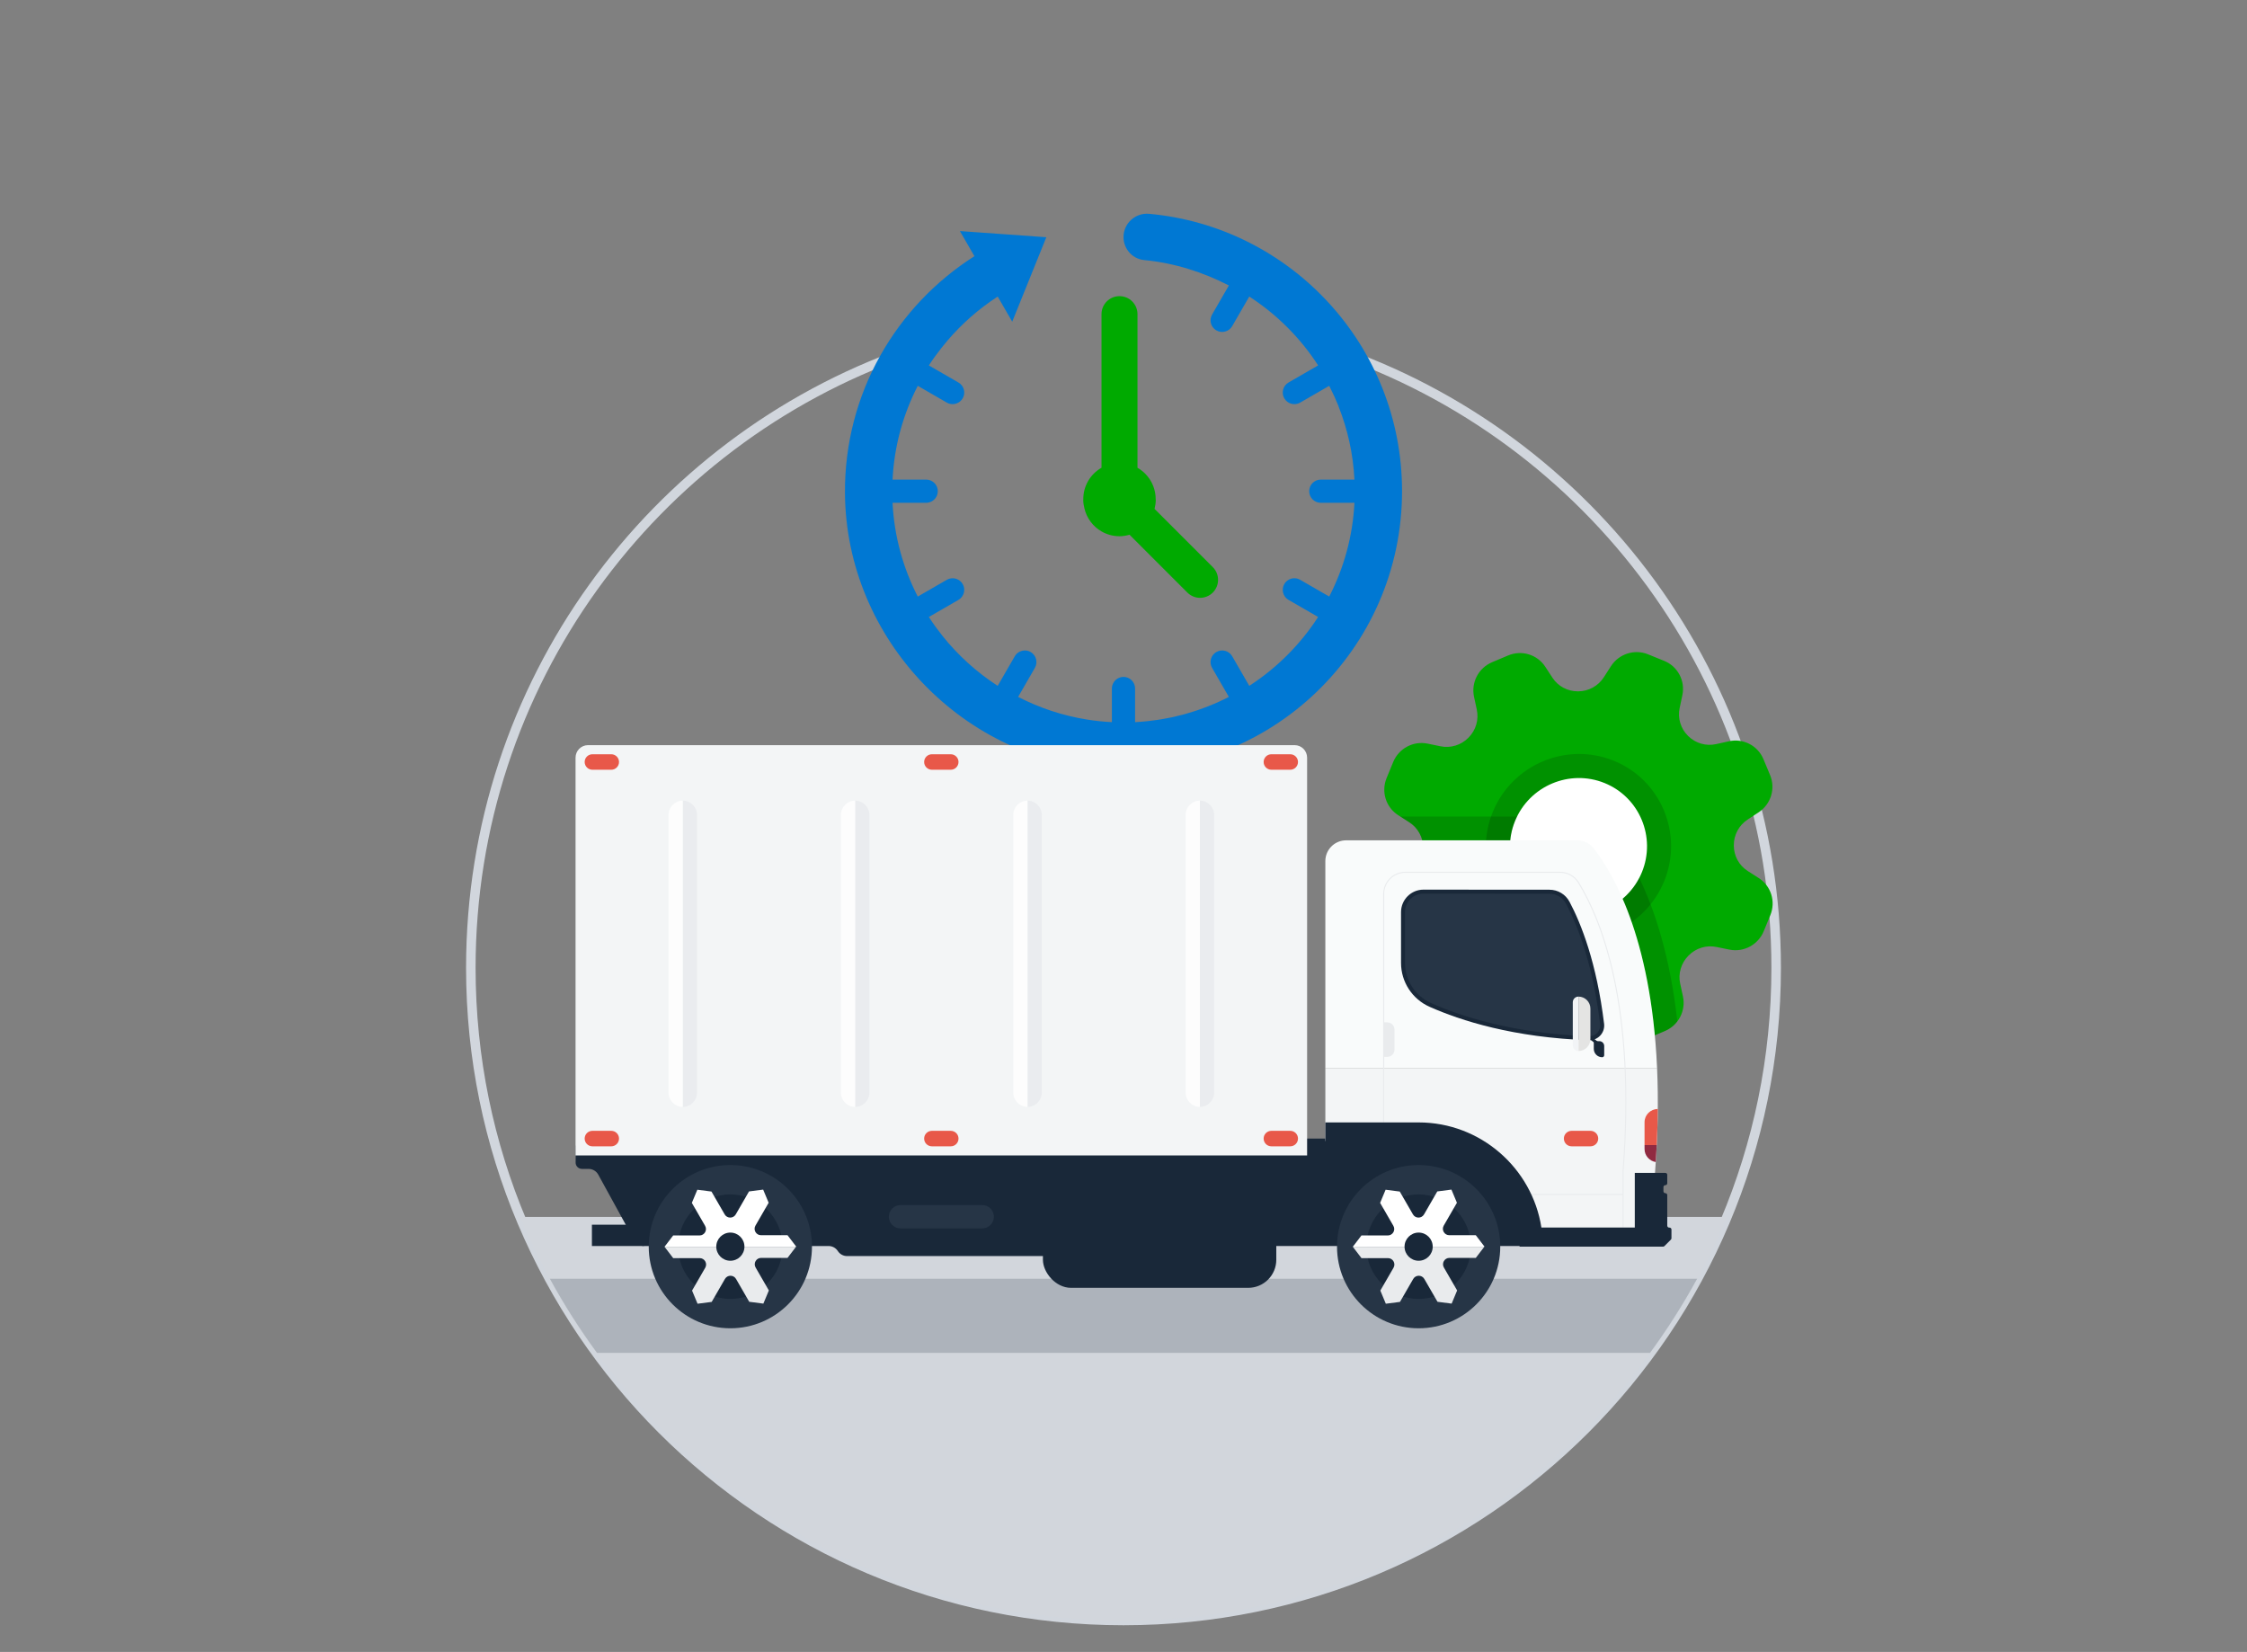
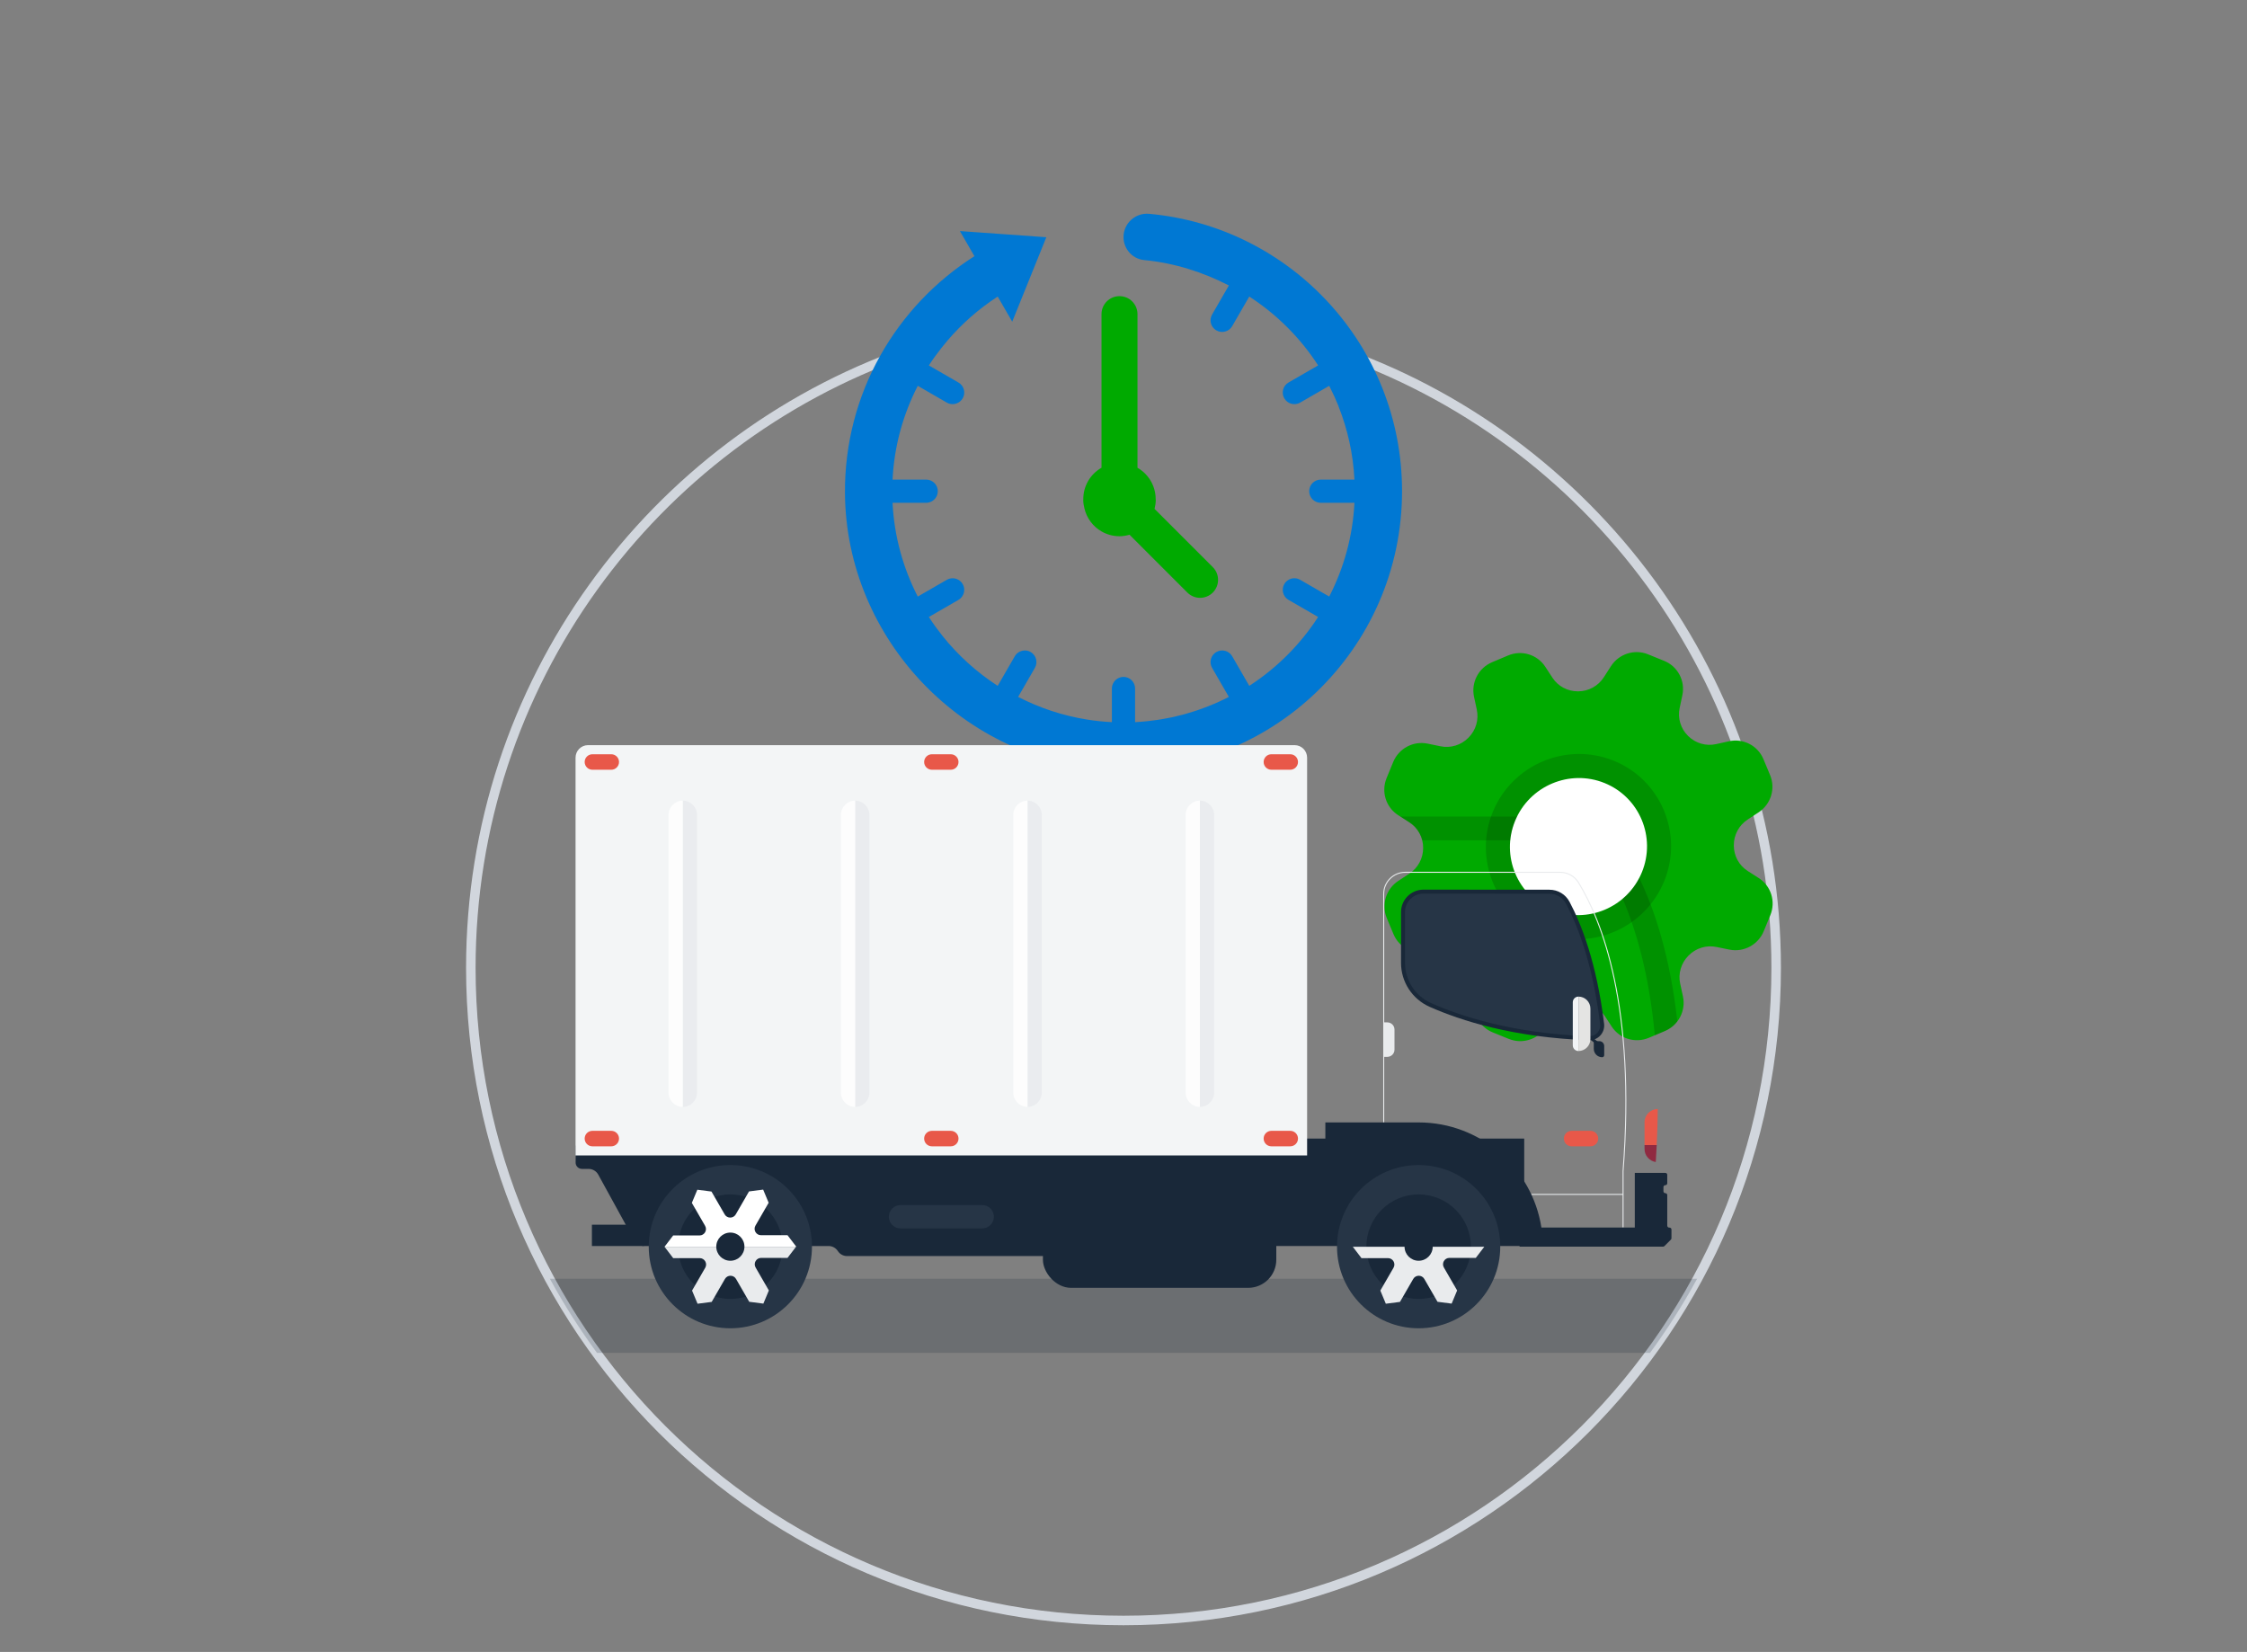
<svg xmlns="http://www.w3.org/2000/svg" viewBox="0 0 472 347">
  <rect x="0" y="0" width="472" height="347" fill="#808080" stroke="none" />
  <g isolation="isolate">
    <g id="Layer_1" data-name="Layer 1">
      <g>
        <g>
          <path d="m279.862,73.365c54.207,18.292,93.237,69.554,93.237,129.933,0,75.718-61.381,137.099-137.099,137.099s-137.099-61.381-137.099-137.099c0-59.684,38.138-110.46,91.373-129.289" fill="none" stroke="#d1d6dd" stroke-miterlimit="10" stroke-width="2" />
-           <path d="m109.289,255.626c20.606,49.71,69.638,84.77,126.711,84.77s106.106-35.06,126.711-84.77H109.289Z" fill="#d2d6dc" stroke-width="0" />
        </g>
        <path d="m115.507,268.617c2.952,5.424,6.267,10.619,9.899,15.571h221.188c3.631-4.952,6.947-10.147,9.898-15.571H115.507Z" fill="#1a2939" mix-blend-mode="multiply" opacity=".2" stroke-width="0" />
        <g>
          <path d="m293.701,171.234l2.326,1.488c1.825,1.167,2.921,3.186,2.915,5.357,0,.023,0,.045,0,.068,0,2.157-1.087,4.172-2.893,5.361l-2.329,1.532c-2.58,1.698-3.593,4.988-2.408,7.824l1.404,3.362c1.185,2.836,4.229,4.411,7.241,3.744l2.702-.598c2.111-.467,4.306.166,5.837,1.679.019.018.037.036.055.054,1.541,1.516,2.205,3.714,1.757,5.838l-.571,2.712c-.636,3.018.969,6.046,3.817,7.202l3.385,1.374c2.848,1.156,6.128.11,7.799-2.488l1.499-2.33c1.177-1.83,3.2-2.938,5.369-2.948.028,0,.055,0,.082,0,2.159-.015,4.17,1.059,5.349,2.861l1.511,2.309c1.682,2.57,4.965,3.563,7.809,2.361l3.37-1.425c2.843-1.202,4.436-4.257,3.788-7.264l-.581-2.695c-.454-2.11.193-4.309,1.717-5.85l.055-.056c1.525-1.55,3.727-2.226,5.848-1.791l2.705.554c3.014.618,6.052-1.006,7.226-3.861l1.39-3.383c1.173-2.855.148-6.128-2.439-7.784l-2.322-1.487c-1.82-1.165-2.916-3.178-2.913-5.345v-.081c-.003-2.161,1.083-4.182,2.894-5.372l2.314-1.522c2.581-1.697,3.595-4.987,2.41-7.824l-1.402-3.358c-1.184-2.836-4.228-4.41-7.239-3.745l-2.705.598c-2.11.466-4.303-.166-5.834-1.678-.02-.019-.039-.039-.059-.058-1.543-1.516-2.207-3.716-1.758-5.842l.57-2.704c.637-3.018-.968-6.048-3.817-7.204l-3.382-1.373c-2.848-1.156-6.127-.11-7.799,2.487l-1.504,2.337c-1.177,1.828-3.196,2.936-5.364,2.947-.024,0-.048,0-.072,0-2.162.016-4.177-1.06-5.355-2.864l-1.505-2.303c-1.68-2.572-4.964-3.567-7.808-2.366l-3.364,1.42c-2.846,1.201-4.44,4.259-3.791,7.268l.581,2.692c.455,2.109-.191,4.308-1.714,5.85-.018.018-.036.037-.054.055-1.527,1.552-3.73,2.229-5.854,1.792l-2.708-.557c-3.015-.62-6.056,1.004-7.23,3.861l-1.39,3.382c-1.174,2.856-.147,6.13,2.44,7.785Z" fill="#0a0" stroke-width="0" />
          <path d="m313.582,170.533c-4.086,9.943.656,21.306,10.58,25.335,9.92,4.027,21.31-.786,25.397-10.732,4.087-9.945-.655-21.308-10.575-25.335-9.924-4.028-21.322.792-25.402,10.732Zm23.422-5.915c7.27,2.951,10.745,11.279,7.75,18.567-2.995,7.289-11.342,10.816-18.612,7.865-7.273-2.952-10.748-11.28-7.754-18.567,2.99-7.285,11.343-10.817,18.616-7.865Z" opacity=".15" stroke-width="0" />
          <path d="m337.058,164.486c7.342,2.98,10.852,11.391,7.827,18.752-3.025,7.361-11.455,10.923-18.798,7.943-7.346-2.982-10.855-11.392-7.831-18.752,3.02-7.357,11.456-10.925,18.801-7.943Z" fill="#fff" stroke-width="0" />
        </g>
        <path d="m344.337,184.401c-.889,1.715-2.085,3.187-3.493,4.378,2.806,6.486,5.564,15.787,6.765,28.688l2.118-.895c1.062-.449,1.949-1.157,2.61-2.024-1.52-13.608-4.752-23.38-8-30.147Z" opacity=".15" stroke-width="0" />
        <path d="m318.686,171.517h-24.543l1.884,1.206c1.376.88,2.336,2.245,2.724,3.794h18.493c.134-1.371.462-2.747,1.013-4.087.129-.314.281-.612.43-.913Z" opacity=".15" stroke-width="0" />
        <g>
          <path d="m227.555,104.925c-.003-.693.072-1.385.255-2.058.336-1.239.985-2.413,1.958-3.385.491-.492,1.036-.898,1.612-1.226v-32.268c0-2.085,1.692-3.779,3.779-3.779s3.778,1.694,3.778,3.779v32.275c.572.328,1.114.73,1.602,1.219,1.505,1.505,2.243,3.479,2.224,5.45,0,.031.012.059.012.09,0,.648-.101,1.269-.253,1.869l12.236,12.238c1.476,1.475,1.476,3.867,0,5.344-1.475,1.475-3.867,1.475-5.343-.002l-12.149-12.148c-.671.196-1.373.315-2.107.315-1.376,0-2.664-.369-3.779-1.009-1.802-1.033-3.11-2.789-3.6-4.864,0-.003,0-.005,0-.007-.132-.562-.236-1.135-.236-1.737,0-.033.012-.064.012-.097Z" fill="#0a0" stroke-width="0" />
          <path d="m233.227,161.626c-30.676-1.414-55.527-27.331-55.735-58.039-.142-20.95,10.758-39.323,27.193-49.771l-3.047-5.278,18.151,1.295-7.163,17.74-3.047-5.277c-3.949,2.557-7.487,5.665-10.529,9.217-.434.508-.859,1.023-1.274,1.55-.939,1.189-1.833,2.418-2.661,3.697l1.56.901,1.466.846,3.186,1.839c.292.168.536.39.726.641.572.758.672,1.815.166,2.69-.147.257-.341.468-.555.647-.762.636-1.866.773-2.776.246l-3.187-1.841-1.466-.846-1.45-.837c-3.068,5.975-4.941,12.606-5.298,19.695h7.067c.169,0,.333.017.491.05,1.111.229,1.947,1.21,1.947,2.389,0,.326-.066.634-.182.919-.003.01-.009.031-.009.031-.164.385-.43.712-.755.967-.063.049-.126.097-.193.14-.205.13-.427.224-.666.288-.203.055-.413.094-.634.094h-7.067c.357,7.092,2.23,13.72,5.298,19.695l1.45-.837,1.466-.846,3.187-1.841c.282-.163.583-.26.888-.302.119-.016.238-.024.356-.021.834.007,1.641.442,2.087,1.217.411.711.418,1.541.1,2.234-.062.137-.138.265-.226.39-.015.021-.024.045-.04.066-.08.104-.174.201-.272.295-.019.017-.033.038-.052.055-.026.024-.057.038-.083.061-.101.081-.203.161-.319.229l-3.186,1.839-1.466.846-1.56.901c.469.725.955,1.435,1.461,2.13.441.61.897,1.208,1.365,1.796,3.279,4.11,7.204,7.667,11.637,10.539l.901-1.562.846-1.465,1.841-3.188c.251-.437.62-.766,1.042-.971.036-.019.075-.028.111-.042.251-.107.517-.18.789-.201.468-.031.952.069,1.389.322,1.166.673,1.566,2.165.892,3.33l-1.839,3.188-.534.924-.313.541-.836,1.451c4.481,2.3,9.33,3.93,14.466,4.751,1.712.274,3.456.458,5.229.546v-7.067c0-.456.133-.875.35-1.241.103-.173.22-.34.364-.484.023-.023.052-.04.076-.062.434-.4,1.01-.652,1.648-.652,1.347,0,2.438,1.092,2.438,2.439v7.067c.801-.04,1.593-.106,2.38-.184.246-.024.491-.055.735-.083.555-.064,1.104-.137,1.652-.218.265-.04.53-.08.792-.123.594-.099,1.182-.211,1.768-.331.182-.038.366-.069.545-.107.727-.159,1.446-.336,2.16-.527.275-.075.545-.156.817-.234.463-.132.925-.27,1.382-.416.305-.097.608-.196.911-.298.448-.154.892-.315,1.334-.48.271-.104.546-.199.813-.305,1.505-.595,2.976-1.255,4.407-1.99l-.838-1.451-.846-1.465-1.839-3.188c-.674-1.165-.274-2.657.893-3.33,1.166-.674,2.657-.274,3.33.891l1.841,3.188.846,1.465.901,1.562c5.791-3.751,10.713-8.672,14.464-14.466l-.107-.062-1.453-.839-1.466-.846-3.186-1.839c-1.167-.674-1.567-2.165-.894-3.33.19-.329.445-.596.738-.797.098-.066.2-.125.305-.177.704-.343,1.56-.34,2.289.08l3.187,1.841,1.466.846,1.453.829s.003-.005.007-.012c3.062-5.97,4.932-12.593,5.288-19.675h-7.067c-1.347,0-2.438-1.092-2.438-2.439s1.091-2.439,2.438-2.439h7.067c-.273-5.427-1.438-10.583-3.345-15.384l.019-.007c-.596-1.466-1.253-2.904-1.973-4.304l-1.45.837-1.466.846-3.187,1.841c-1.166.674-2.658.274-3.332-.893-.673-1.167-.273-2.657.894-3.332l3.186-1.839,1.466-.846,1.561-.901c-3.751-5.793-8.672-10.713-14.464-14.464l-.901,1.56-.846,1.465-1.841,3.188c-.335.582-.877.974-1.48,1.137-.603.159-1.267.092-1.85-.244-.894-.517-1.337-1.512-1.193-2.472.021-.137.053-.276.099-.409.05-.154.118-.305.203-.451l.673-1.167,1.166-2.021.846-1.465.838-1.449c-5.448-2.8-11.416-4.724-17.787-5.336-2.475-.237-4.347-2.342-4.347-4.829,0-2.89,2.506-5.15,5.385-4.887,29.79,2.718,53.125,27.766,53.125,58.265,0,33.234-27.707,59.995-61.282,58.445Z" fill="#0078d3" stroke-width="0" />
        </g>
        <g>
          <rect x="223.887" y="239.165" width="96.287" height="22.568" fill="#192839" stroke-width="0" />
          <g>
-             <path d="m334.777,178.206c-.828-1.067-2.099-1.689-3.45-1.689h-48.564c-2.411,0-4.365,1.954-4.365,4.365v43.459h69.683c-1.24-27.898-9.54-41.286-13.305-46.134Z" fill="#f9fbfb" stroke-width="0" />
-             <path d="m350.106,257.764h-.08c-.221,0-.4-.179-.4-.4v-6.327c0-.221-.179-.4-.4-.4s-.401-.179-.401-.4v-.881c0-.221.179-.4.401-.4s.4-.179.4-.4v-1.624c0-.221-.179-.4-.4-.4h-1.592c.642-8.253.74-15.622.448-22.189h-69.683v15.349h19.597c12.196,0,22.123,9.895,22.179,22.079h28.565c.106,0,.208-.042.283-.117l1.367-1.367c.075-.075.117-.177.117-.283v-1.836c0-.221-.179-.4-.401-.4Z" fill="#f3f5f6" stroke-width="0" />
-           </g>
+             </g>
          <path d="m274.568,240.621v2.085c0,1.563-1.267,2.829-2.829,2.829h-28.718c-.527,0-1.038.18-1.449.51l3.79,15.18c-.411.33-.922.51-1.449.51h-3.041c-.519,0-1.022.174-1.43.495l-1.428,1.122c-.408.32-.911.495-1.43.495h-58.649c-.784,0-1.515-.397-1.942-1.056s-1.157-1.056-1.942-1.056h-38.78c-.844,0-1.622-.46-2.028-1.2l-7.578-13.8c-.406-.74-1.184-1.2-2.028-1.2h-1.395c-.741,0-1.339-.605-1.33-1.346l.042-3.569h153.611Z" fill="#192839" stroke-width="0" />
          <path d="m189.166,253.13h17.152c1.355,0,2.454,1.099,2.454,2.454,0,1.355-1.099,2.454-2.454,2.454h-17.152c-1.355,0-2.454-1.099-2.454-2.454,0-1.355,1.099-2.454,2.454-2.454Z" fill="#263546" stroke-width="0" />
          <path d="m120.899,242.706h153.669s0-2.085,0-2.085v-81.474c0-1.45-1.175-2.625-2.625-2.625H123.524c-1.45,0-2.625,1.175-2.625,2.625v83.559Z" fill="#f3f5f6" stroke-width="0" />
          <g>
            <circle cx="153.417" cy="261.871" r="17.144" fill="#263546" stroke-width="0" />
            <circle cx="153.417" cy="261.871" r="10.977" fill="#192839" stroke-width="0" />
            <g>
              <path d="m165.425,264.227h-5.538c-1.037,0-1.684,1.122-1.166,2.02l2.783,4.821-1.153,2.765-2.971-.384-2.769-4.796c-.518-.898-1.814-.898-2.332,0l-2.783,4.821-2.971.384-1.153-2.765,2.769-4.796c.518-.898-.13-2.02-1.166-2.02h-5.567s-1.818-2.381-1.818-2.381h27.615s-1.78,2.331-1.78,2.331Z" fill="#e9ebed" stroke-width="0" />
              <path d="m146.946,259.515c1.037,0,1.684-1.122,1.166-2.02l-2.783-4.821,1.153-2.765,2.971.384,2.769,4.796c.518.898,1.814.898,2.332,0l2.783-4.821,2.971-.384,1.153,2.765-2.769,4.796c-.518.898.13,2.02,1.166,2.02h5.566s1.818,2.381,1.818,2.381l-.038.05h-27.615s1.818-2.381,1.818-2.381h5.538Z" fill="#fff" stroke-width="0" />
            </g>
            <circle cx="153.417" cy="261.871" r="2.959" fill="#192839" stroke-width="0" />
          </g>
          <path d="m267.064,237.538h3.963c.899,0,1.627.728,1.627,1.627,0,.899-.728,1.627-1.627,1.627h-3.963c-.899,0-1.627-.728-1.627-1.627s.728-1.627,1.627-1.627Z" fill="#e85849" stroke-width="0" />
          <path d="m130.031,160.063c0-.899-.728-1.627-1.627-1.627h-3.963c-.899,0-1.627.728-1.627,1.627s.728,1.627,1.627,1.627h3.963c.899,0,1.627-.728,1.627-1.627Z" fill="#e85849" stroke-width="0" />
          <path d="m265.437,160.063c0,.899.728,1.627,1.627,1.627h3.963c.899,0,1.627-.728,1.627-1.627,0-.899-.728-1.627-1.627-1.627h-3.963c-.899,0-1.627.728-1.627,1.627Z" fill="#e85849" stroke-width="0" />
          <path d="m194.125,239.165c0,.899.728,1.627,1.627,1.627h3.963c.899,0,1.627-.728,1.627-1.627,0-.899-.728-1.627-1.627-1.627h-3.963c-.899,0-1.627.728-1.627,1.627Z" fill="#e85849" stroke-width="0" />
          <path d="m194.125,160.063c0,.899.728,1.627,1.627,1.627h3.963c.899,0,1.627-.728,1.627-1.627,0-.899-.728-1.627-1.627-1.627h-3.963c-.899,0-1.627.728-1.627,1.627Z" fill="#e85849" stroke-width="0" />
          <path d="m122.813,239.165c0,.899.728,1.627,1.627,1.627h3.963c.899,0,1.627-.728,1.627-1.627,0-.899-.728-1.627-1.627-1.627h-3.963c-.899,0-1.627.728-1.627,1.627Z" fill="#e85849" stroke-width="0" />
          <g>
            <g>
              <path d="m146.411,171.169v58.346c0,1.652-1.339,2.991-2.991,2.991v-64.327c1.652,0,2.991,1.339,2.991,2.991Z" fill="#eaecef" stroke-width="0" />
              <path d="m143.42,168.179v64.327c-1.652,0-2.991-1.339-2.991-2.991v-58.346c0-1.652,1.339-2.991,2.991-2.991Z" fill="#fff" mix-blend-mode="multiply" opacity=".8" stroke-width="0" />
            </g>
            <g>
              <path d="m182.62,171.169v58.346c0,1.652-1.339,2.991-2.991,2.991v-64.327c1.652,0,2.991,1.339,2.991,2.991Z" fill="#eaecef" stroke-width="0" />
              <path d="m179.629,168.179v64.327c-1.652,0-2.991-1.339-2.991-2.991v-58.346c0-1.652,1.339-2.991,2.991-2.991Z" fill="#fff" mix-blend-mode="multiply" opacity=".8" stroke-width="0" />
            </g>
            <g>
              <path d="m218.829,171.169v58.346c0,1.652-1.339,2.991-2.991,2.991v-64.327c1.652,0,2.991,1.339,2.991,2.991Z" fill="#eaecef" stroke-width="0" />
              <path d="m215.839,168.179v64.327c-1.652,0-2.991-1.339-2.991-2.991v-58.346c0-1.652,1.339-2.991,2.991-2.991Z" fill="#fff" mix-blend-mode="multiply" opacity=".8" stroke-width="0" />
            </g>
            <g>
              <path d="m255.039,171.169v58.346c0,1.652-1.339,2.991-2.991,2.991v-64.327c1.652,0,2.991,1.339,2.991,2.991Z" fill="#eaecef" stroke-width="0" />
              <path d="m252.048,168.179v64.327c-1.652,0-2.991-1.339-2.991-2.991v-58.346c0-1.652,1.339-2.991,2.991-2.991Z" fill="#fff" mix-blend-mode="multiply" opacity=".8" stroke-width="0" />
            </g>
          </g>
          <g>
            <circle cx="297.995" cy="261.871" r="17.144" fill="#263546" stroke-width="0" />
            <circle cx="297.995" cy="261.871" r="10.977" fill="#192839" stroke-width="0" />
            <g>
              <path d="m310.003,264.227h-5.538c-1.037,0-1.684,1.122-1.166,2.02l2.783,4.821-1.153,2.765-2.971-.384-2.769-4.796c-.518-.898-1.814-.898-2.332,0l-2.783,4.821-2.971.384-1.153-2.765,2.769-4.796c.518-.898-.13-2.02-1.166-2.02h-5.567s-1.818-2.381-1.818-2.381h27.615s-1.78,2.331-1.78,2.331Z" fill="#e9ebed" stroke-width="0" />
-               <path d="m291.524,259.515c1.037,0,1.684-1.122,1.166-2.02l-2.783-4.821,1.153-2.765,2.971.384,2.769,4.796c.518.898,1.814.898,2.332,0l2.783-4.821,2.971-.384,1.153,2.765-2.769,4.796c-.518.898.13,2.02,1.166,2.02h5.566s1.818,2.381,1.818,2.381l-.038.05h-27.615s1.818-2.381,1.818-2.381h5.538Z" fill="#fff" stroke-width="0" />
            </g>
            <circle cx="297.995" cy="261.871" r="2.959" fill="#192839" stroke-width="0" />
          </g>
          <rect x="219.074" y="249.884" width="49.021" height="20.632" rx="5.896" ry="5.896" fill="#192839" stroke-width="0" />
          <path d="m290.66,214.759h.757c.832,0,1.508.676,1.508,1.508v4.223c0,.832-.676,1.508-1.508,1.508h-.757v-7.238h0Z" fill="#e9ebed" stroke-width="0" />
          <path d="m340.937,257.85v-11.842c2.695-34.644-4.464-52.626-9.359-60.615-.824-1.345-2.287-2.161-3.864-2.161h-32.522c-2.503,0-4.532,2.029-4.532,4.532v48.007" fill="none" stroke="#e9ebed" stroke-miterlimit="10" stroke-width=".207" />
          <path d="m333.783,218.505c-15.842-.541-26.963-4.12-33.503-7.026-3.634-1.616-5.982-5.229-5.982-9.203v-10.686c0-2.601,2.115-4.716,4.715-4.716l26.467.019c1.767.001,3.377.967,4.204,2.521,2.456,4.618,5.71,12.815,7.27,25.641.106.871-.169,1.75-.754,2.41-.587.662-1.429,1.042-2.31,1.042l-.107-.002Z" fill="#192839" stroke-width="0" />
          <path d="m336.121,215.155c-1.505-12.379-4.573-20.449-7.178-25.348-.681-1.28-2.013-2.074-3.463-2.075l-26.463-.019c-2.142-.002-3.879,1.734-3.879,3.876v10.686c0,3.65,2.148,6.952,5.484,8.435,6.079,2.702,17.186,6.409,33.191,6.955,1.373.047,2.474-1.148,2.308-2.511Z" fill="#263546" stroke-width="0" />
          <rect x="124.336" y="257.256" width="10.938" height="4.479" fill="#192839" stroke-width="0" />
          <g>
            <path d="m348.228,232.954c-1.535.003-2.779,1.247-2.779,2.783v4.797h2.557c.127-2.621.202-5.15.221-7.58Z" fill="#e85849" stroke-width="0" />
            <path d="m345.449,240.534v.818c0,1.391,1.023,2.534,2.356,2.741.08-1.208.144-2.39.201-3.559h-2.557Z" fill="#902a41" stroke-width="0" />
          </g>
          <path d="m330.129,237.538h3.963c.899,0,1.627.728,1.627,1.627,0,.899-.728,1.627-1.627,1.627h-3.963c-.899,0-1.627-.728-1.627-1.627,0-.899.728-1.627,1.627-1.627Z" fill="#e85849" stroke-width="0" />
          <line x1="332.464" y1="216.712" x2="336.097" y2="219.588" fill="none" stroke="#192839" stroke-linecap="round" stroke-miterlimit="10" stroke-width=".622" />
          <path d="m334.789,218.7h1.163c.565,0,1.024.459,1.024,1.024v1.934c0,.234-.19.424-.424.424h0c-.974,0-1.764-.79-1.764-1.764v-1.618h0Z" fill="#192839" stroke-width="0" />
          <path d="m331.567,209.343h0c1.386,0,2.51,1.125,2.51,2.51v6.412c0,1.386-1.125,2.51-2.51,2.51h0v-11.433h0Z" fill="#e4e4e3" stroke-width="0" />
          <path d="m331.567,209.343h0v11.433h0c-.656,0-1.189-.533-1.189-1.189v-9.056c0-.656.533-1.189,1.189-1.189Z" fill="#f2f4f6" stroke-width="0" />
          <line x1="321.663" y1="250.894" x2="340.937" y2="250.894" fill="none" stroke="#e9ebed" stroke-miterlimit="10" stroke-width=".207" />
          <path d="m350.22,257.466v-6.43c0-.221-.179-.4-.4-.4h0c-.221,0-.4-.179-.4-.4v-.881c0-.221.179-.4.4-.4h0c.221,0,.4-.179.4-.4v-1.781c0-.221-.179-.4-.4-.4h-6.42s0,11.478,0,11.478h-19.617c-1.944-12.481-12.788-22.079-25.786-22.079h-19.597v4.895h19.597c12.196,0,21.146,9.021,21.202,21.204h30.136c.106,0,.208-.042.283-.117l1.367-1.367c.075-.075.117-.177.117-.283v-1.836c0-.221-.179-.4-.4-.4h-.08c-.221,0-.4-.179-.4-.4Z" fill="#192839" stroke-width="0" />
        </g>
      </g>
    </g>
  </g>
</svg>